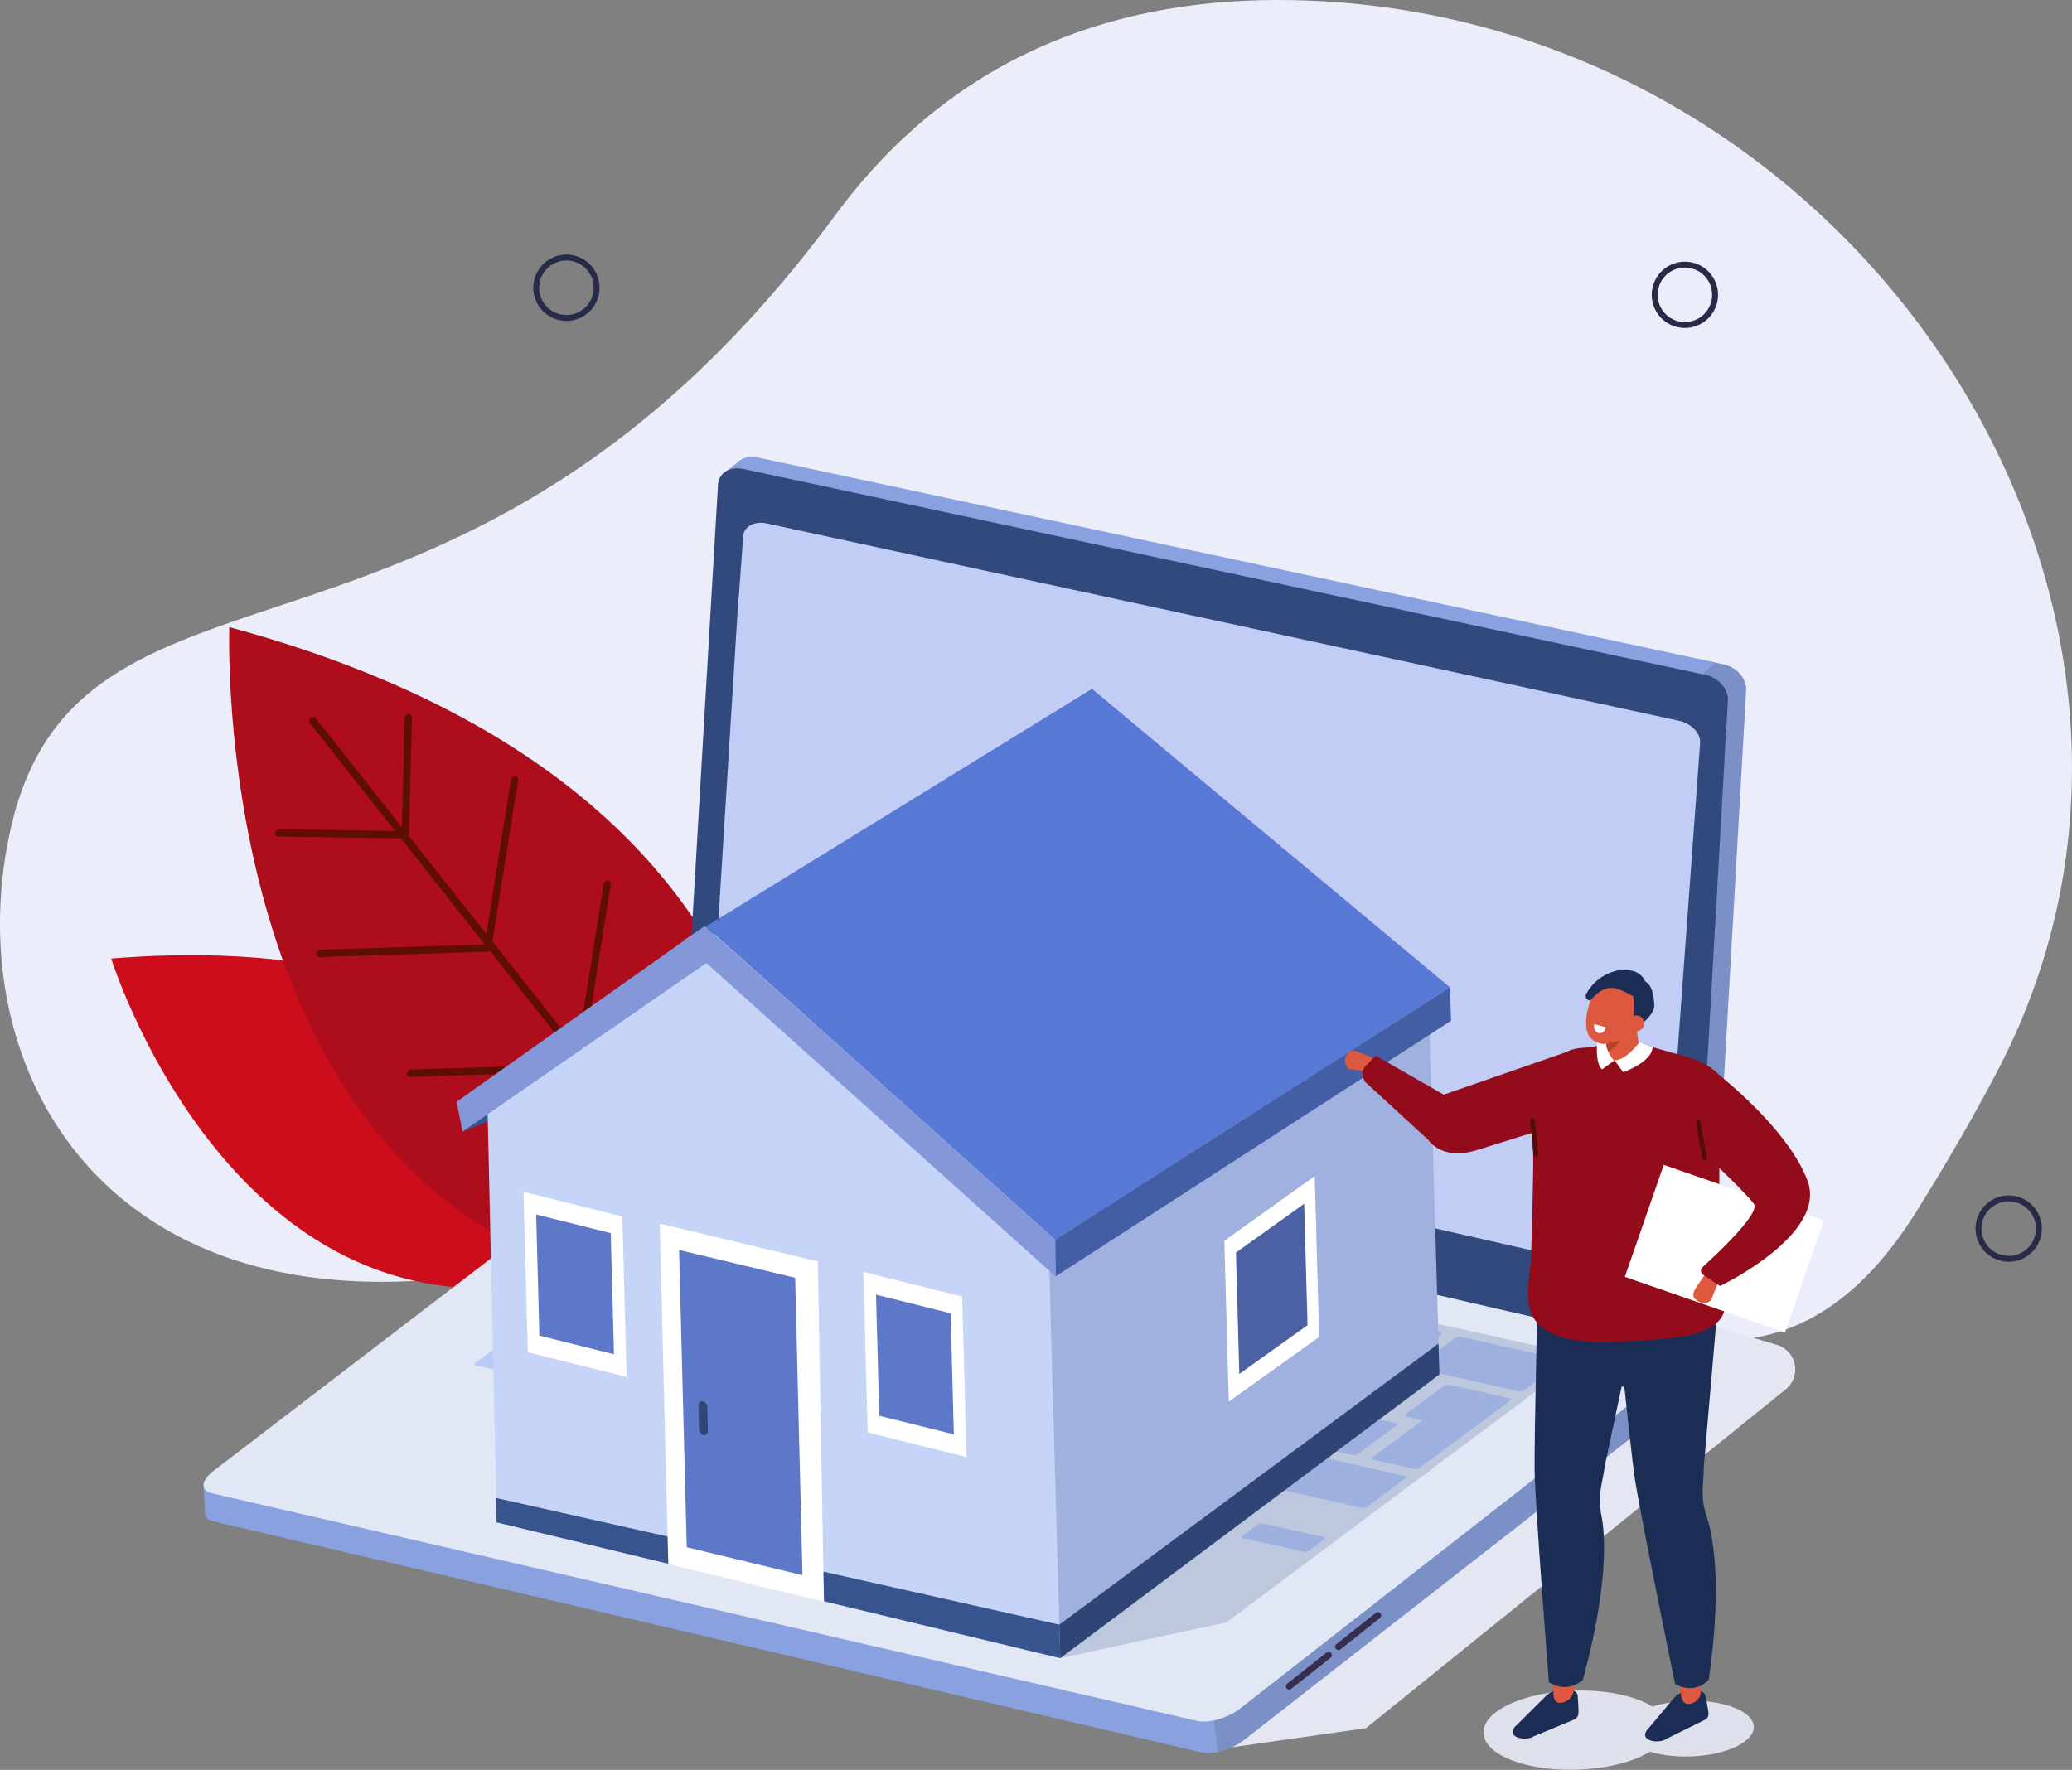
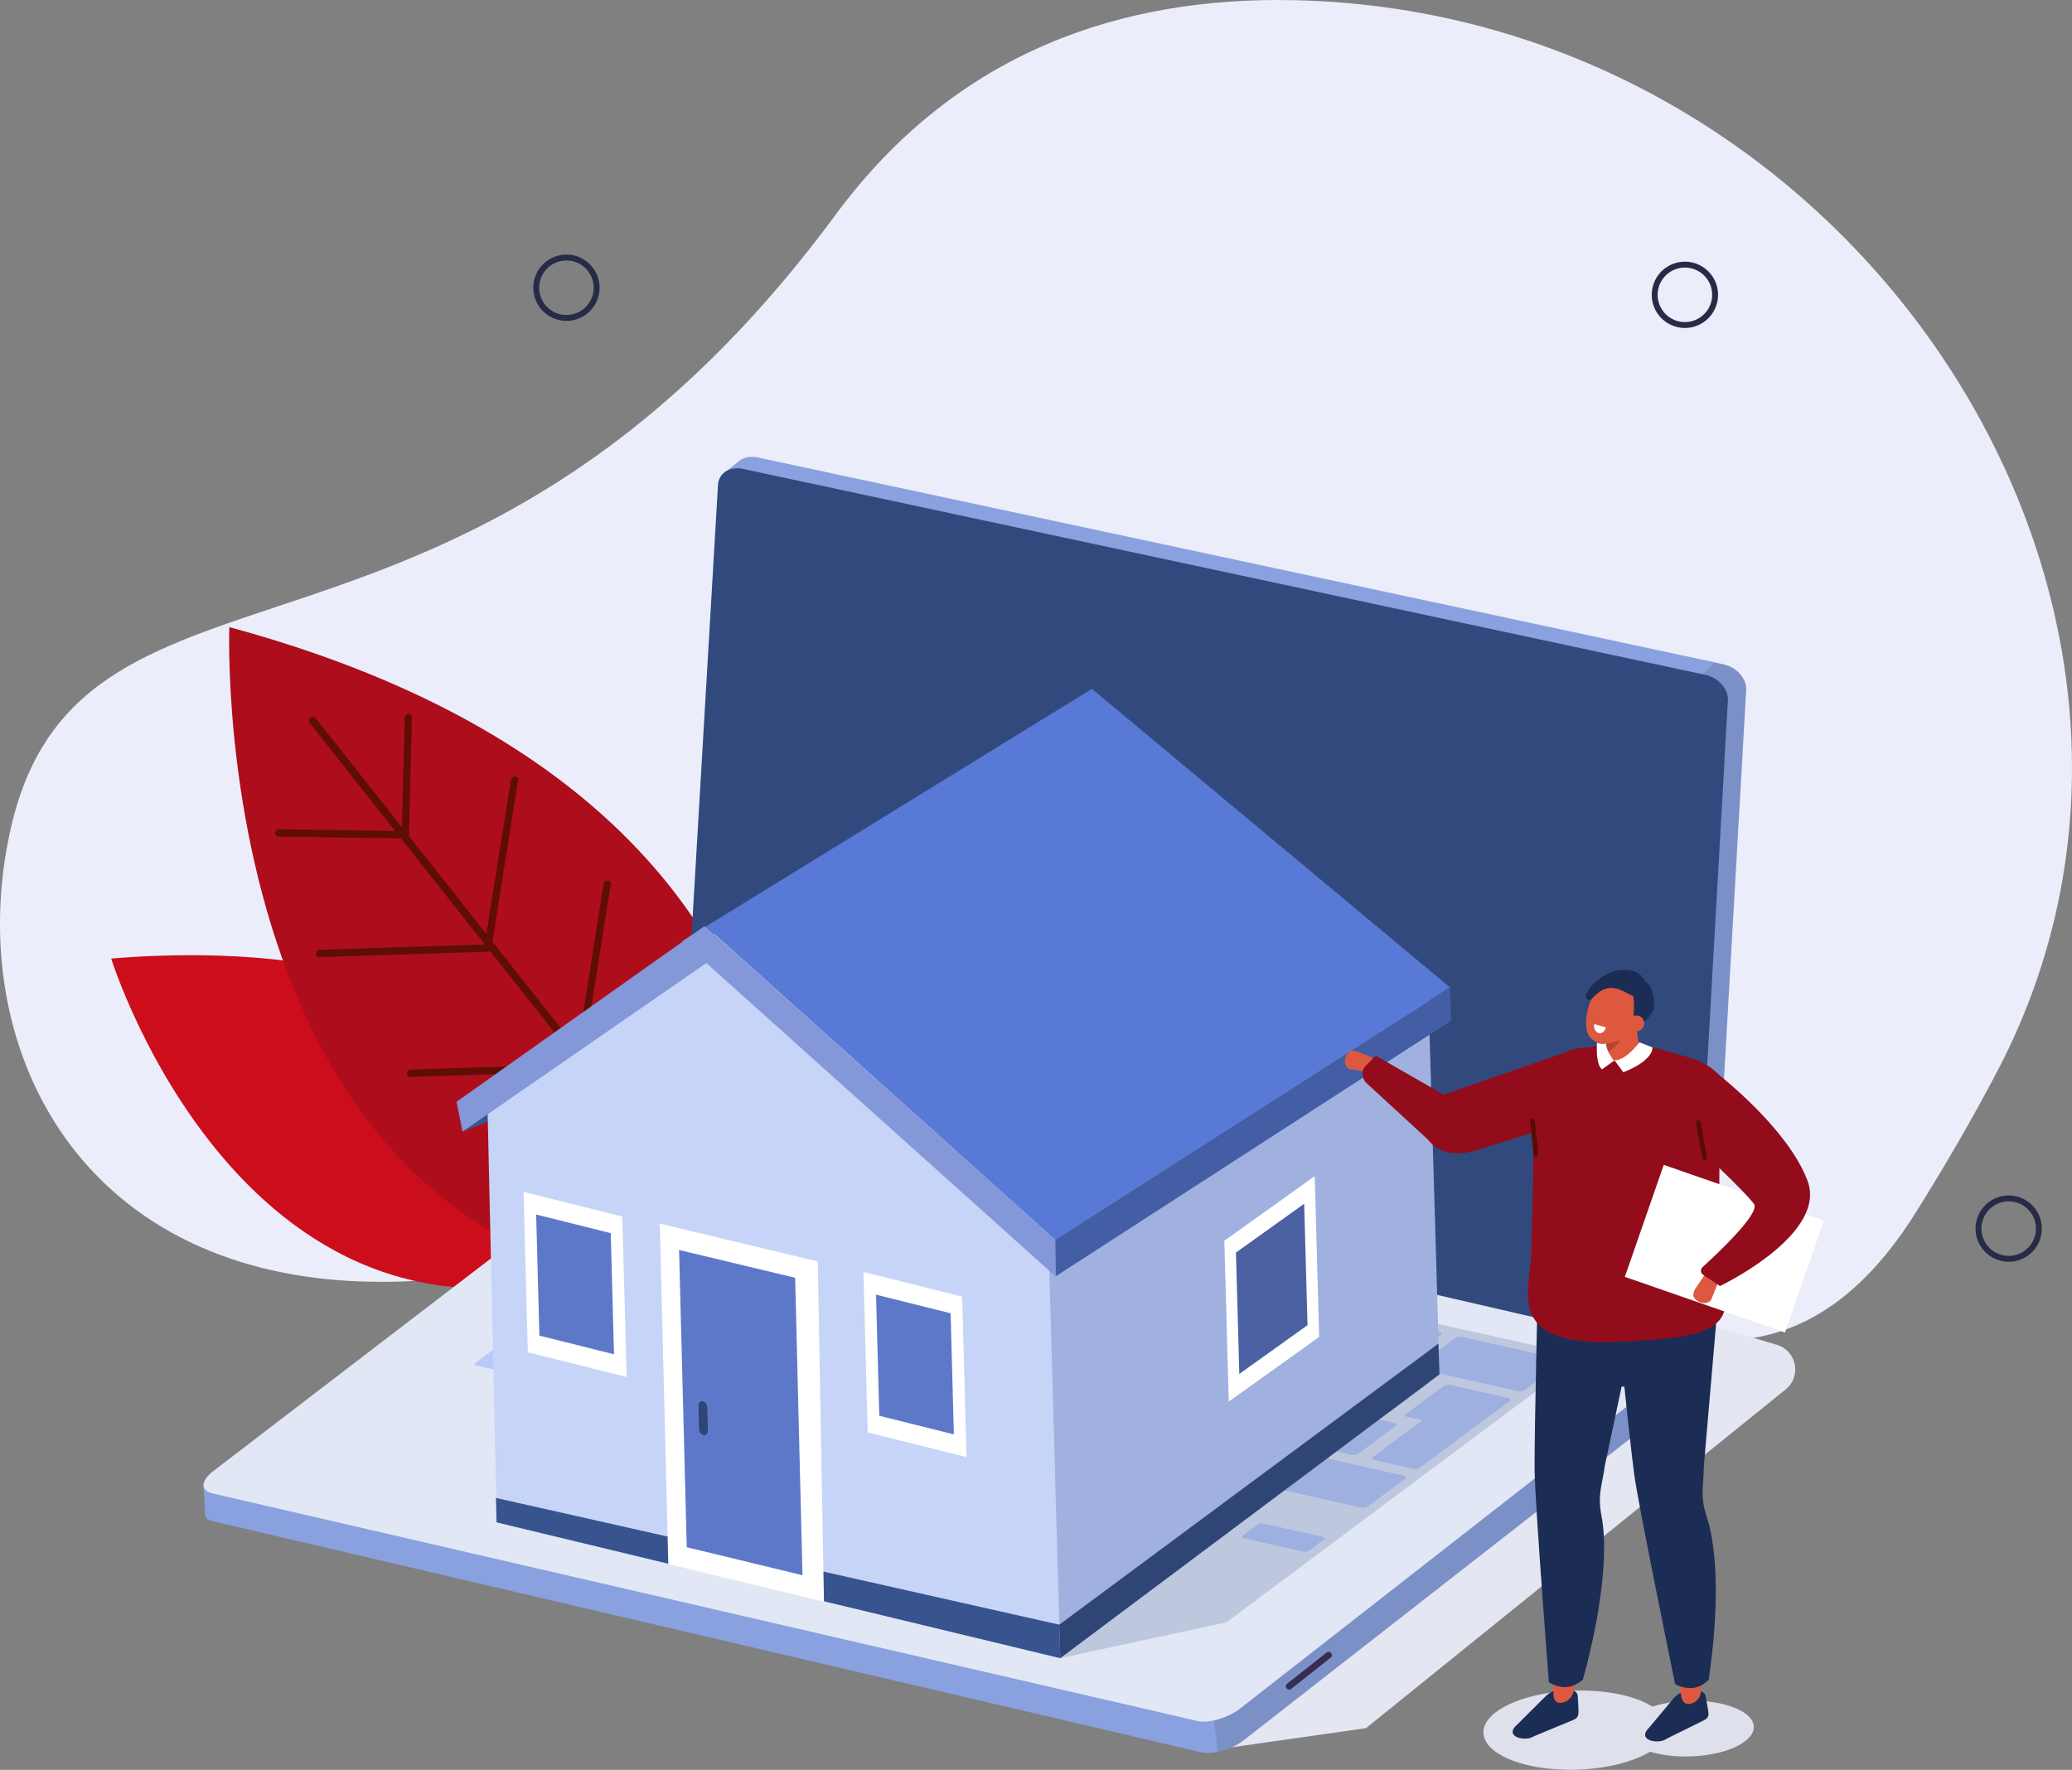
<svg xmlns="http://www.w3.org/2000/svg" viewBox="0 0 774.31 661.52">
  <rect x="0" y="0" width="774.31" height="661.52" fill="#808080" stroke="none" />
  <g style="isolation: isolate">
    <g id="image">
      <path d="M746.6,400C837.41,226.14,693.41,4.32,483.33.06,420-1.23,357.73,18.64,312.2,80.34,172.12,270.18,30.7,193.82,4.13,309.18s73.65,253,337.38,106.44c132.29-73.51,279.54,189,374.4,37.61Q733.18,425.68,746.6,400Z" style="fill: #ebedfa" />
      <g>
        <path d="M239.94,468.72s-13-125.56-198.39-110.44C41.55,358.28,94.67,528.89,239.94,468.72Z" style="fill: #cc0d1c" />
        <path d="M290.1,481.78S331,300.86,85.7,234.4C85.7,234.4,75.75,497,290.1,481.78Z" style="fill: #ae0d1c" />
        <path d="M258,446.46a1.58,1.58,0,0,1-.49.74,1.31,1.31,0,0,1-1.89-.07L115.77,270.28a1.43,1.43,0,0,1,.29-1.94,1.31,1.31,0,0,1,1.89.08L257.84,445.27A1.32,1.32,0,0,1,258,446.46Z" style="fill: #5e0e05" />
        <path d="M152.77,312.29a1.59,1.59,0,0,1-1.32,1.1,1.18,1.18,0,0,1-1.32-1.24l1.12-43.84a1.57,1.57,0,0,1,1.39-1.49,1.18,1.18,0,0,1,1.31,1.24l-1.12,43.84A1.32,1.32,0,0,1,152.77,312.29Z" style="fill: #5e0e05" />
        <path d="M183.54,354.63a1.55,1.55,0,0,1-1.5,1.1,1.2,1.2,0,0,1-1.12-1.43l10-62.78a1.56,1.56,0,0,1,1.55-1.31,1.2,1.2,0,0,1,1.12,1.43l-9.95,62.78A1.6,1.6,0,0,1,183.54,354.63Z" style="fill: #5e0e05" />
        <path d="M152.77,312.29a1.55,1.55,0,0,1-1.46,1.1L104,312.68a1.19,1.19,0,0,1-1.17-1.39,1.56,1.56,0,0,1,1.52-1.35l47.36.71a1.19,1.19,0,0,1,1.16,1.39A1.84,1.84,0,0,1,152.77,312.29Z" style="fill: #5e0e05" />
        <path d="M183.54,354.63a1.55,1.55,0,0,1-1.4,1.1l-62.68,2a1.19,1.19,0,0,1-1.23-1.33,1.56,1.56,0,0,1,1.46-1.41l62.68-2a1.19,1.19,0,0,1,1.23,1.33A1.7,1.7,0,0,1,183.54,354.63Z" style="fill: #5e0e05" />
        <path d="M217.41,399.4a1.56,1.56,0,0,1-1.4,1.11l-62.68,2a1.19,1.19,0,0,1-1.24-1.33,1.56,1.56,0,0,1,1.46-1.41l62.68-2a1.18,1.18,0,0,1,1.24,1.32A1.55,1.55,0,0,1,217.41,399.4Z" style="fill: #5e0e05" />
        <path d="M218.24,393.57a1.56,1.56,0,0,1-1.51,1.1,1.19,1.19,0,0,1-1.11-1.43l9.94-62.78a1.56,1.56,0,0,1,1.55-1.31,1.2,1.2,0,0,1,1.12,1.44l-9.95,62.78A1.77,1.77,0,0,1,218.24,393.57Z" style="fill: #5e0e05" />
      </g>
      <g>
        <path d="M460.28,653.09l50.19-7.16L667.31,519.31a9.59,9.59,0,0,0-3.3-16.66l-73.33-21.71Z" style="fill: #e4e6f2" />
        <path d="M652.56,257.4a7.7,7.7,0,0,0-.62-2.83h0a10.83,10.83,0,0,0-5.51-5.48,10.46,10.46,0,0,0-1.59-.58c-.2-.06-.39-.11-.59-.15l-8.71-1.87-9.38,7.66c1.4.33,9.86,1.45,11.06,2.25,3.59,1.62,6.54,5.29,6.09,9.4l-1.58,26.88c-.55-.12-6.35,8.28-6.17,8.38,0,0-5.71,200.45-5.71,200.45-.05.91-3.33,7.49-2.48,6.81l8.73-9.3a10.75,10.75,0,0,0,3.07-6.64l13.25-232.12c.06-1.24.15-2.26.14-2.8Z" style="fill: #7b90c7" />
        <path d="M640.87,247.58,284.35,171.24h0l-.53-.12h0a11,11,0,0,0-3.23-.36h0a10.85,10.85,0,0,0-1.26.16,7.33,7.33,0,0,0-3.14,1.41l-5.66,4.49a41.13,41.13,0,0,0,5.39,1.9h0L633,255.17Zm-359.77-75Z" style="fill: #89a1de" />
        <path d="M637.33,252.25l-359.71-77c-4.88-1-9,1.58-9.29,5.86L256.93,375.2c0,.22,0,.43,0,.65l-2.71,44.07c-.25,4.28,4.06,8.47,8.94,9.52l359.72,77c4.88,1.05,9-1.57,9.29-5.85L644.46,284a4.82,4.82,0,0,0,0-.76l1.26-21.32C646,257.61,642.21,253.3,637.33,252.25Z" style="fill: #31497d" />
        <path d="M628.1,508.47l-12.53,9.66-3.42-5L258.22,431.35c-4.27-1-12.35,1.32-16.85,4.84L101.09,545.3l-.18-2-21.46,14.9-3.23-.3,1.22,8.7c.52,1.83,2-.39,3.49-.05L448.69,654.9c4.27,1,11.46-.86,16-4.38L622.41,527.4c2.46-1.92,4.28-5.25,4.14-6.81Z" style="fill: #7b90c7" />
        <path d="M258.22,431.35c-4.27-1-12.35,1.32-16.85,4.84L101.09,545.3l-.18-2-21.46,14.9-3.39-3,.61,10.65c0,1.76,1.45,2.41,2.89,2.74L448.69,654.9a15.83,15.83,0,0,0,6.36-.14L445.17,566C447.63,564.1,258.22,431.35,258.22,431.35Z" style="fill: #89a1de" />
        <path d="M447.45,643.24,79.14,558.13c-4.27-1-4.07-4.67.43-8.19L244,424c4.51-3.52,12.3-4.89,16.56-3.9l364.7,84.27c4.26,1,4.06,4.67-.44,8.19L463.38,638.63C458.88,642.15,451.71,644.22,447.45,643.24Z" style="fill: #e1e7f5" />
        <g>
          <path d="M283.11,455.09a3.34,3.34,0,0,1-2.36.37l-21.9-4.94c-.79-.18-1-.63-.5-1L272.55,439a3.34,3.34,0,0,1,2.36-.37l21.9,4.94c.79.17,1,.63.5,1Z" style="fill: #b8c9f5" />
          <path d="M309,479.82a3.27,3.27,0,0,1-2.37.37l-21.9-4.93c-.79-.18-1-.63-.49-1l14.2-10.54a3.26,3.26,0,0,1,2.35-.37l21.9,4.93c.81.18,1,.64.52,1Z" style="fill: #b8c9f5" />
          <path d="M296.53,496a3.3,3.3,0,0,1-2.36.36l-21.9-4.93c-.78-.18-1-.63-.51-1L286,479.83a3.26,3.26,0,0,1,2.35-.36l21.91,4.93c.79.18,1,.63.51,1Z" style="fill: #b8c9f5" />
          <path d="M262.2,507.14a3.32,3.32,0,0,1-2.35.37l-21.91-4.94c-.78-.17-1-.63-.5-1L251.65,491a3.35,3.35,0,0,1,2.36-.37l21.9,4.94c.79.17,1,.63.49,1Z" style="fill: #b8c9f5" />
          <path d="M202.4,515a3.34,3.34,0,0,1-2.36.37l-21.9-4.94c-.79-.17-1-.63-.51-1L194.31,497a3.28,3.28,0,0,1,2.36-.37l21.9,4.93c.79.18,1,.64.51,1Z" style="fill: #b8c9f5" />
          <path d="M240.17,523.48a4.1,4.1,0,0,1-2.81.27l-28.7-6.46c-1-.24-1.46-.73-.94-1.12l16.67-12.37a4.17,4.17,0,0,1,2.81-.27L255.89,510c1,.23,1.46.74,1,1.11Z" style="fill: #b8c9f5" />
          <path d="M428.7,566.07a3.11,3.11,0,0,1-2.2.25l-21.89-4.93c-.8-.18-1.1-.58-.68-.9l6.17-4.57a3.15,3.15,0,0,1,2.22-.25l21.89,4.93c.79.18,1.08.58.66.89Z" style="fill: #b8c9f5" />
          <path d="M458,573a3.1,3.1,0,0,1-2.2.25l-21.89-4.93c-.8-.18-1.1-.58-.67-.9l6.16-4.57a3.22,3.22,0,0,1,2.22-.25l21.89,4.93c.79.18,1.08.58.66.9Z" style="fill: #b8c9f5" />
          <path d="M489,579.68a3.16,3.16,0,0,1-2.18.22L464.92,575c-.79-.17-1.11-.57-.7-.87l5.94-4.41a3.19,3.19,0,0,1,2.19-.23l21.89,4.93c.79.18,1.1.58.69.88Z" style="fill: #b8c9f5" />
          <path d="M469.67,564.53a3.16,3.16,0,0,1-2.18.23l-21.89-4.93c-.79-.18-1.11-.57-.7-.88l5.94-4.41a3.16,3.16,0,0,1,2.18-.22l21.9,4.93c.79.17,1.09.57.69.87Z" style="fill: #b8c9f5" />
          <path d="M390.84,557.4a3.27,3.27,0,0,1-2.37.37l-142.54-32.1c-.78-.18-1-.63-.5-1l16.67-12.38a3.37,3.37,0,0,1,2.37-.36L407,544c.79.17,1,.64.52,1Z" style="fill: #b8c9f5" />
-           <path d="M236.2,520a.43.43,0,0,1-.23,0l-16.74-3.77c-.09,0-.14-.06-.11-.08l1-.77a.41.41,0,0,1,.23,0l16.74,3.78c.1,0,.15.05.12.08Z" style="fill: #b8c9f5" />
-           <path d="M193.23,508.79a.15.15,0,0,1-.13,0l-7.1-1.6s-.05,0,0-.06l1-.77a.19.19,0,0,1,.13,0l7.11,1.6s0,0,0,.06Z" style="fill: #b8c9f5" />
          <path d="M292.23,513.89a3.31,3.31,0,0,1-2.37.36L268,509.32c-.77-.17-1-.63-.5-1l14.2-10.54a3.38,3.38,0,0,1,2.37-.37l21.9,4.93c.79.18,1,.64.5,1Z" style="fill: #b8c9f5" />
          <path d="M322.38,520.68a3.31,3.31,0,0,1-2.35.37l-21.9-4.93c-.78-.18-1-.64-.51-1l14.21-10.54a3.35,3.35,0,0,1,2.36-.36l21.91,4.93c.77.17,1,.63.49,1Z" style="fill: #b8c9f5" />
          <path d="M352.54,527.47a3.26,3.26,0,0,1-2.35.37l-21.9-4.93c-.79-.18-1-.64-.5-1L342,511.36a3.3,3.3,0,0,1,2.36-.37l21.91,4.93c.78.18,1,.63.49,1Z" style="fill: #b8c9f5" />
          <path d="M382.71,534.26a3.29,3.29,0,0,1-2.36.37l-21.9-4.93c-.8-.18-1-.64-.51-1l14.2-10.54a3.32,3.32,0,0,1,2.37-.37l21.91,4.93c.78.18,1,.64.49,1Z" style="fill: #b8c9f5" />
          <path d="M412.87,541.06a3.37,3.37,0,0,1-2.37.36l-21.9-4.93c-.78-.18-1-.63-.5-1l14.21-10.54a3.29,3.29,0,0,1,2.36-.37l21.89,4.93c.79.18,1,.64.51,1Z" style="fill: #b8c9f5" />
          <path d="M443,547.84a3.34,3.34,0,0,1-2.36.36l-21.9-4.93c-.78-.18-1-.63-.5-1l14.2-10.54a3.32,3.32,0,0,1,2.37-.37l21.9,4.93c.78.18,1,.64.5,1Z" style="fill: #b8c9f5" />
          <path d="M511,563.14a3.34,3.34,0,0,1-2.36.36l-59.68-13.44c-.79-.17-1-.63-.5-1l14.2-10.54a3.37,3.37,0,0,1,2.37-.37l59.67,13.44c.79.18,1,.64.5,1Z" style="fill: #b8c9f5" />
          <path d="M326.54,502.7a3.24,3.24,0,0,1-2.34.36l-21.91-4.93c-.79-.18-1-.63-.5-1L316,486.58a3.3,3.3,0,0,1,2.35-.36l21.9,4.93c.79.18,1,.63.5,1Z" style="fill: #b8c9f5" />
          <path d="M356.71,509.49a3.32,3.32,0,0,1-2.35.37l-21.91-4.94c-.78-.17-1-.62-.5-1l14.21-10.54a3.29,3.29,0,0,1,2.34-.36l21.91,4.93c.78.18,1,.63.51,1Z" style="fill: #b8c9f5" />
          <path d="M386.87,516.28a3.34,3.34,0,0,1-2.36.37l-21.9-4.94c-.77-.17-1-.62-.51-1l14.21-10.54a3.39,3.39,0,0,1,2.36-.36l21.9,4.93c.78.18,1,.64.51,1Z" style="fill: #b8c9f5" />
          <path d="M417,523.07a3.3,3.3,0,0,1-2.36.37l-21.9-4.93c-.78-.18-1-.63-.5-1L406.48,507a3.36,3.36,0,0,1,2.35-.36l21.9,4.93c.78.18,1,.64.5,1Z" style="fill: #b8c9f5" />
          <path d="M447.2,529.86a3.28,3.28,0,0,1-2.35.36l-21.92-4.93c-.79-.18-1-.63-.5-1l14.21-10.54a3.31,3.31,0,0,1,2.35-.37l21.91,4.94c.78.17,1,.63.51,1Z" style="fill: #b8c9f5" />
          <path d="M477.35,536.65A3.28,3.28,0,0,1,475,537l-21.9-4.93c-.79-.18-1-.63-.51-1l14.21-10.54a3.27,3.27,0,0,1,2.36-.36l21.89,4.93c.79.17,1,.63.51,1Z" style="fill: #b8c9f5" />
          <path d="M507.51,543.44a3.28,3.28,0,0,1-2.35.36l-21.91-4.93c-.78-.18-1-.62-.5-1L497,527.32a3.3,3.3,0,0,1,2.34-.36l21.91,4.93c.79.18,1,.63.51,1Z" style="fill: #b8c9f5" />
          <path d="M339,486.57a3.28,3.28,0,0,1-2.37.37L314.7,482c-.78-.17-1-.63-.48-1l14.2-10.54a3.3,3.3,0,0,1,2.34-.37L352.67,475c.79.18,1,.64.51,1Z" style="fill: #b8c9f5" />
          <path d="M369.12,493.36a3.27,3.27,0,0,1-2.35.38l-21.91-4.94c-.78-.17-1-.63-.49-1l14.2-10.54a3.34,3.34,0,0,1,2.36-.37l21.9,4.94c.78.17,1,.63.5,1Z" style="fill: #b8c9f5" />
-           <path d="M399.29,500.16a3.33,3.33,0,0,1-2.37.37L375,495.59c-.78-.17-1-.62-.49-1L388.74,484a3.29,3.29,0,0,1,2.34-.37l21.9,4.94c.8.18,1,.63.51,1Z" style="fill: #b8c9f5" />
          <path d="M429.44,507a3.3,3.3,0,0,1-2.36.37l-21.9-4.93c-.79-.18-1-.63-.5-1l14.21-10.54a3.3,3.3,0,0,1,2.35-.36l21.91,4.93c.79.18,1,.63.5,1Z" style="fill: #b8c9f5" />
          <path d="M459.61,513.73a3.29,3.29,0,0,1-2.35.37l-21.91-4.93c-.79-.18-1-.63-.49-1l14.2-10.54a3.31,3.31,0,0,1,2.35-.36l21.91,4.93c.78.18,1,.63.5,1Z" style="fill: #b8c9f5" />
          <path d="M489.78,520.52a3.29,3.29,0,0,1-2.38.37L465.5,516c-.77-.18-1-.63-.49-1l14.21-10.55a3.31,3.31,0,0,1,2.35-.36l21.9,4.93c.79.18,1,.64.51,1Z" style="fill: #b8c9f5" />
          <path d="M519.93,527.31a3.31,3.31,0,0,1-2.36.38l-21.91-4.94c-.78-.18-1-.63-.49-1l14.21-10.54a3.25,3.25,0,0,1,2.35-.37l21.9,4.94c.79.17,1,.63.51,1Z" style="fill: #b8c9f5" />
          <path d="M278.79,473a3.28,3.28,0,0,1-2.37.37L239.28,465c-.79-.18-1-.63-.49-1L253,453.48a3.34,3.34,0,0,1,2.36-.36l37.14,8.36c.79.18,1,.64.51,1Z" style="fill: #b8c9f5" />
          <path d="M569.65,519.59a3.29,3.29,0,0,1-2.36.37l-37.14-8.36c-.78-.18-1-.64-.5-1l14.2-10.53a3.26,3.26,0,0,1,2.36-.37L583.35,508c.79.18,1,.63.5,1Z" style="fill: #b8c9f5" />
          <path d="M266.36,489.16a3.26,3.26,0,0,1-2.35.36l-44.28-10c-.79-.18-1-.63-.51-1L233.43,468a3.28,3.28,0,0,1,2.36-.36l44.27,10c.8.18,1,.63.51,1Z" style="fill: #b8c9f5" />
          <path d="M232.05,500.35a3.29,3.29,0,0,1-2.36.36l-29.52-6.64c-.79-.18-1-.64-.51-1l14.21-10.55a3.34,3.34,0,0,1,2.36-.36l29.52,6.64c.79.18,1,.64.5,1Z" style="fill: #b8c9f5" />
          <path d="M313.27,461.88a3.32,3.32,0,0,1-2.37.36L289,457.32c-.79-.18-1-.64-.5-1l14.2-10.54a3.3,3.3,0,0,1,2.36-.36L327,450.33c.8.18,1,.63.51,1Z" style="fill: #b8c9f5" />
          <path d="M343.29,468.63a3.34,3.34,0,0,1-2.36.37L319,464.06c-.79-.17-1-.63-.51-1l14.21-10.54a3.34,3.34,0,0,1,2.36-.37l21.9,4.94c.79.17,1,.63.51,1Z" style="fill: #b8c9f5" />
          <path d="M373.44,475.42a3.26,3.26,0,0,1-2.35.37l-21.91-4.94c-.78-.17-1-.63-.49-1l14.2-10.53a3.24,3.24,0,0,1,2.36-.37l21.9,4.93c.79.18,1,.63.49,1Z" style="fill: #b8c9f5" />
          <path d="M403.61,482.21a3.29,3.29,0,0,1-2.36.37l-21.89-4.93c-.8-.18-1-.63-.51-1l14.2-10.54a3.33,3.33,0,0,1,2.37-.37l21.89,4.93c.79.18,1,.63.5,1Z" style="fill: #b8c9f5" />
          <path d="M433.76,489a3.26,3.26,0,0,1-2.35.37l-21.9-4.93c-.79-.18-1-.63-.5-1l14.2-10.54a3.29,3.29,0,0,1,2.36-.37l21.9,4.93c.79.18,1,.63.49,1Z" style="fill: #b8c9f5" />
          <path d="M463.94,495.78a3.26,3.26,0,0,1-2.36.37l-21.91-4.93c-.78-.18-1-.63-.49-1l14.2-10.54a3.32,3.32,0,0,1,2.35-.37l21.91,4.94c.78.17,1,.63.5,1Z" style="fill: #b8c9f5" />
          <path d="M494.1,502.58a3.33,3.33,0,0,1-2.37.36L469.83,498c-.79-.18-1-.63-.5-1l14.2-10.54a3.34,3.34,0,0,1,2.36-.37L507.8,491c.79.17,1,.63.5,1Z" style="fill: #b8c9f5" />
          <path d="M524.25,509.37a3.33,3.33,0,0,1-2.35.37L500,504.8c-.78-.17-1-.63-.49-1l14.2-10.54a3.33,3.33,0,0,1,2.35-.37L538,497.82c.78.18,1,.63.49,1Z" style="fill: #b8c9f5" />
          <path d="M541.88,517.62a3.35,3.35,0,0,0-1.27,0,2.42,2.42,0,0,0-1.07.39l-14.2,10.54c-.24.18-.35.38-.25.58a1,1,0,0,0,.73.43l5.72,1.29-18.63,13.82c-.24.18-.33.39-.24.59a1.1,1.1,0,0,0,.74.42L528.17,549a3.41,3.41,0,0,0,1.28,0,2.35,2.35,0,0,0,1.08-.39l33.77-25.06c.24-.17.33-.38.23-.57a1,1,0,0,0-.74-.43Z" style="fill: #b8c9f5" />
          <path d="M228,495.5a.34.34,0,0,1-.23,0l-16.74-3.77c-.1,0-.15-.06-.12-.08l1-.77a.33.33,0,0,1,.23,0L229,494.65c.09,0,.14.06.11.08Z" style="fill: #b8c9f5" />
        </g>
        <path d="M317.64,591.65l-80.29-17.59c-.93-.2-.92-.93,0-1.61l33.37-24.56a4.87,4.87,0,0,1,3.38-.88l80.28,17.59c.93.2.93.93,0,1.62L321,590.78A4.87,4.87,0,0,1,317.64,591.65Z" style="fill: #b8c9f5" />
-         <path d="M627.44,269.4,286.58,195.65c-4.62-1-8.58,1.11-8.84,4.71l-1.67,22.91a4.83,4.83,0,0,0-.15.86L265.7,388.4c-.26,3.6,5.19,10.34,9.82,11.34l337.36,76.82c4.62,1,8.59-1.11,8.85-4.71l1.56-30a4.83,4.83,0,0,0,.15-.86l11.9-163.3C635.61,274.13,632.07,270.4,627.44,269.4Z" style="fill: #c2cdf5" />
-         <path d="M500.21,616.69a1.22,1.22,0,0,1-1-.46,1.24,1.24,0,0,1,.2-1.73l14.74-11.65a1.23,1.23,0,0,1,1.53,1.93L501,616.43A1.22,1.22,0,0,1,500.21,616.69Z" style="fill: #372d4f" />
        <path d="M481.79,631.52a1.19,1.19,0,0,1-1-.46,1.24,1.24,0,0,1,.2-1.73l14.74-11.65a1.24,1.24,0,0,1,1.73.21,1.22,1.22,0,0,1-.21,1.72l-14.74,11.65A1.24,1.24,0,0,1,481.79,631.52Z" style="fill: #372d4f" />
      </g>
      <circle cx="211.68" cy="107.53" r="11.29" transform="translate(-25.09 89.87) rotate(-22.66)" style="fill: none;stroke: #272b47;stroke-linecap: round;stroke-linejoin: round;stroke-width: 2.203px" />
      <circle cx="750.62" cy="459.18" r="11.29" transform="translate(131.98 1084.93) rotate(-76.78)" style="fill: none;stroke: #272b47;stroke-linecap: round;stroke-linejoin: round;stroke-width: 2.203px" />
      <circle cx="629.62" cy="110.18" r="11.29" transform="translate(378.4 697.93) rotate(-76.78)" style="fill: none;stroke: #272b47;stroke-linecap: round;stroke-linejoin: round;stroke-width: 2.203px" />
      <polygon points="396.22 619.78 458.31 606.38 591.56 506.89 524.73 492.01 396.22 619.78" style="fill: #36518a;mix-blend-mode: multiply;opacity: 0.21" />
      <polygon points="172.84 422.97 205.59 410.09 192.04 399.27 172.84 422.97" style="fill: #395591" />
      <polygon points="185.53 563.25 182.02 406.32 250.53 357.6 286.08 339.16 390.49 390.44 396.08 614.01 355.74 604.27 355.75 604.35 185.53 563.25" style="fill: #c6d4f7" />
      <polygon points="389.76 390.49 421.51 366.71 421.49 366.12 424.2 364.69 533.65 366.73 537.94 513.7 451.98 572.32 451.98 572.12 396.06 614 389.76 390.49" style="fill: #a0b1e0" />
      <polygon points="408.06 257.47 541.85 369.04 394.36 463.42 263.83 346.27 408.06 257.47" style="fill: #5879d6" />
      <polygon points="541.85 369.04 542.26 381.54 394.47 477.08 394.31 463.43 541.85 369.04" style="fill: #445ea6" />
      <polygon points="394.47 477.08 254.9 351.82 263.64 346.27 394.36 463.42 394.47 477.08" style="fill: #8497d9" />
      <polygon points="270.49 355.45 172.84 422.97 170.63 411.8 263.09 346.28 270.49 355.45" style="fill: #8497d9" />
      <polygon points="396.22 619.79 395.91 607.26 185.33 559.88 185.56 569.01 396.22 619.79" style="fill: #38548f" />
      <polygon points="396.22 619.78 395.87 607.25 537.55 502.21 537.94 513.7 396.22 619.78" style="fill: #2e4575" />
      <polygon points="249.75 584.64 307.92 598.69 305.61 471.5 246.56 457.35 249.75 584.64" style="fill: #fff" />
      <polygon points="256.64 578.3 299.89 588.77 297.15 477.6 253.77 467.2 256.64 578.3" style="fill: #5e78c9" />
      <path d="M262.93,536.4h0a2.31,2.31,0,0,1-1.7-2.25l-.22-8.7c0-1.09.69-1.85,1.6-1.69h0a2.31,2.31,0,0,1,1.7,2.25l.22,8.7C264.56,535.8,263.84,536.56,262.93,536.4Z" style="fill: #2e4575" />
      <g>
        <polygon points="459.2 523.87 457.54 463.76 491.31 439.6 492.97 499.71 459.2 523.87" style="fill: #fff" />
        <polygon points="463.13 513.54 461.88 468.17 487.37 449.93 488.63 495.31 463.13 513.54" style="fill: #4c61a3" />
      </g>
      <g>
        <polygon points="361.19 544.61 359.57 484.65 322.65 475.42 324.26 535.38 361.19 544.61" style="fill: #fff" />
        <polygon points="356.46 536.13 355.25 490.86 327.37 483.9 328.59 529.17 356.46 536.13" style="fill: #5e78c9" />
      </g>
      <g>
        <polygon points="234.17 514.66 232.56 454.69 195.64 445.46 197.25 505.43 234.17 514.66" style="fill: #fff" />
        <polygon points="229.45 506.18 228.24 460.91 200.36 453.94 201.57 499.21 229.45 506.18" style="fill: #5e78c9" />
      </g>
      <g>
        <rect x="591.94" y="493.36" width="36.21" height="24.77" transform="translate(-17.28 21.6) rotate(-2)" style="fill: #1b2d54" />
        <path d="M503.07,394.65h0c-.94,2-.37,4.24,1.27,4.93l6.79,1.1c1.65.7,4.14-3.57,1.32-5.59l-4.69-1.86a5.72,5.72,0,0,0-1.92-.44C504.6,392.72,503.82,393.06,503.07,394.65Z" style="fill: #de5840" />
        <path d="M584.38,393.56l-44.86,15.59L514.15,394.6l-3.91,3.9c-1.47,1.48-1.45,4,.06,6l23.23,21.35c4.51,5.93,11.69,5.92,17.91,4.17L587,418.9Z" style="fill: #930c1c" />
        <path d="M562.76,637.63c12.44-6.48,34.17-7.67,48.54-2.66a30.91,30.91,0,0,1,6.22,2.91c8.85-2.84,21-3,29.53,0,10.09,3.51,11.19,10,2.45,14.6-8.4,4.38-22.82,5.31-32.89,2.25-.57.35-1.17.7-1.83,1-12.44,6.48-34.17,7.66-48.53,2.66S550.32,644.1,562.76,637.63Z" style="fill: #dee0ec" />
        <path d="M616.19,645.83,625.27,635a8.94,8.94,0,0,1,7.08-3.24,16,16,0,0,1,2.95.31,2.55,2.55,0,0,1,2.15,2.34l.45,2.3c.63,3.84,1.2,5.12-1.16,6.29l-14,6.92C619.94,652.06,611.48,650.62,616.19,645.83Z" style="fill: #1b2d54" />
        <path d="M635.63,632a4.9,4.9,0,0,1-4.6,4.9c-1.26,0-2.23-.62-2.76-2.93-3.58-26.1-9.44-47.53-12.8-71.92-3.78-27.39-1.81-19.42-7.53-61.41l24.47-8.06c-.81,30.85,2.42,69.25,2.42,69.25C645.73,589.1,636.52,598.64,635.63,632Z" style="fill: #de5840" />
        <path d="M643.18,473.09l-6.47,75.13c0,7-1.55,10.76,1.14,18.83,3.31,9.93,5.18,30.36.69,60.8-3.57,3.58-7.77,4-12.53,1.65,0,0-13.41-65.16-15.21-77.81s-8.75-81.08-8.75-81.08Z" style="fill: #1b2d54" />
        <path d="M567,644.59l10.41-10.38a9.58,9.58,0,0,1,7.46-2.85,16.22,16.22,0,0,1,2.91.49,2.35,2.35,0,0,1,1.84,2.47l.16,2.33c.14,3.9.54,5.22-1.95,6.25L573,649.06C570,651.06,561.71,649.13,567,644.59Z" style="fill: #1b2d54" />
        <path d="M588.11,631.83a5.35,5.35,0,0,1-5.2,4.65c-1.26-.07-2.14-.75-2.38-3.09-.28-26.42-3.41-48.27-3.68-73-.31-27.72.65-19.59.25-62.09l25.38-6.69c-4.69,30.92-6.32,69.67-6.32,69.67C603.58,589.31,593.2,598.37,588.11,631.83Z" style="fill: #de5840" />
        <path d="M615.67,472.68l-15.92,75.07c-.89,7-2.9,10.72-1.24,19,2,10.16,1.33,30.78-7,61.09-4,3.39-8.24,3.55-12.69.94,0,0-5.14-66.19-5.33-79s1.5-81.92,1.5-81.92Z" style="fill: #1b2d54" />
        <path d="M590.68,391.7c3.46-.16,6.62-.7,7.53-1.36,5.13-3.7,11.44-1.46,12.12-1l17.65,5c22.25,5.23,19.26,20.45,20.11,30,0,0-8.53,12.54-8.58,21.57,0,7.8-3.9,25.46-2.53,27.95,1,1.87,1.54,13.49-7.86,16.76-8.3,2.89-21.56,11-28.77,11.06-37.94.19-28.31-19.93-28.13-32.84.11-8.12,1-32.11.69-38.55s-3.73-22.16,6-32.67C580.35,396.38,584.74,392.17,590.68,391.7Z" style="fill: #930c1c" />
        <path d="M606.66,396.87l-.82-.66c-2.1.69-4,.63-4.41-1.2L599,384.67c-.44-1.83.93-3.9,3-4.6l.62-.21c2.1-.7,8-1.05,8.4.78l1.63,11C613.08,393.49,608.77,396.17,606.66,396.87Z" style="fill: #de5840" />
        <path d="M600.3,390.21a10.6,10.6,0,0,0,7.12-5.55s-2.43,7.06-6.5,8.34Z" style="fill: #ba422d" />
        <path d="M610.46,368c-1.5-2.9-4-3.53-6.47-2.05-2.26-1.11-5.14.18-7.43,3.75-3.19,5-5.08,13-2.9,17.23a6.79,6.79,0,0,0,5,3.16c1.5.12,5.48-.89,7-1.36,5.29-1.68,3.93-.69,6-4C614.87,379.76,612.64,372.22,610.46,368Z" style="fill: #de5840" />
        <path d="M609.89,370.33c1.64,5,0,13.33.21,14.85,0,0,8.29-5.06,8.11-9.48-.61-14.74-9.75-7.4-9.75-7.4Z" style="fill: #1b2d54" />
        <path d="M610.47,363c3,.91,4.73,3.31,5.45,7.39.09.51,1,2.89,1.05,3.33L615,373c.12,3.49-.53-.83-4.06-.39-5.28-2.3-9.63-6.76-16.45,1.15-.6.69-2.55-.66-1.69-2.3a17.53,17.53,0,0,1,11.73-8.73l1-.09a12.57,12.57,0,0,1,4.88.33" style="fill: #1b2d54" />
        <path d="M597.37,386.11h0a2.72,2.72,0,0,1-1.55-3.32l4.29,1.17C599.78,385.47,598.55,386.44,597.37,386.11Z" style="fill: #fff" />
        <path d="M614.43,382.4a3.1,3.1,0,0,1-2.93,3.12,2.88,2.88,0,0,1-3-2.84,3.09,3.09,0,0,1,2.93-3.12A2.87,2.87,0,0,1,614.43,382.4Z" style="fill: #de5840" />
        <path d="M600.23,390a5.53,5.53,0,0,1-3.41-.27s-.7,8,1.89,9.95l4.44-3.21S600.26,393.06,600.23,390Z" style="fill: #fff" />
        <path d="M603.35,396.29l3.27,4.49s10.78-3.86,10.93-9.3l-4.91-1.89S607.6,396.49,603.35,396.29Z" style="fill: #fff" />
        <path d="M644.3,480.74c-.78-4.39-1.84-27-1.8-34.82,0-5.11,0-20,.38-27.57-3.42,7.28-6,10.09-6.28,11.86-2.48,13.94-2.88,21.54-9.2,29.74-12.13,15.74-15.12,25.67-27,41.73,29.11-1.09,34.42-2.83,39.81-6.21C646.84,491.27,644.71,483,644.3,480.74Z" style="fill: #930c1c" />
        <line x1="572.69" y1="418.89" x2="573.98" y2="431.46" style="fill: none;stroke: #540d06;stroke-linecap: round;stroke-linejoin: round;stroke-width: 1.727px" />
        <rect x="611.9" y="439.88" width="63.01" height="44.06" transform="matrix(0.95, 0.33, -0.33, 0.95, 185.6, -184.42)" style="fill: #fff" />
        <path d="M634.24,486.17h0c1.81,1.3,4.17,1.14,5.24-.36l2.61-6.51c1.07-1.49,1.87-2.57,0-3.87h0c-1.81-1.29-3.47-1.16-5.37,1.57l-2.92,4.29a6.23,6.23,0,0,0-.87,1.82C632.64,484.32,632.81,485.15,634.24,486.17Z" style="fill: #de5840" />
        <path d="M640.92,400.59s27,20.61,34.55,40.74-32.7,39.35-32.7,39.35l-6.35-4.23a1.82,1.82,0,0,1-.15-2.85c5.46-5,21.63-20.15,19.18-23.59-4.07-5.74-31-30.36-31-30.36Z" style="fill: #930c1c" />
        <line x1="637.02" y1="432.8" x2="634.66" y2="419.49" style="fill: none;stroke: #540d06;stroke-linecap: round;stroke-linejoin: round;stroke-width: 1.727px" />
      </g>
    </g>
  </g>
</svg>